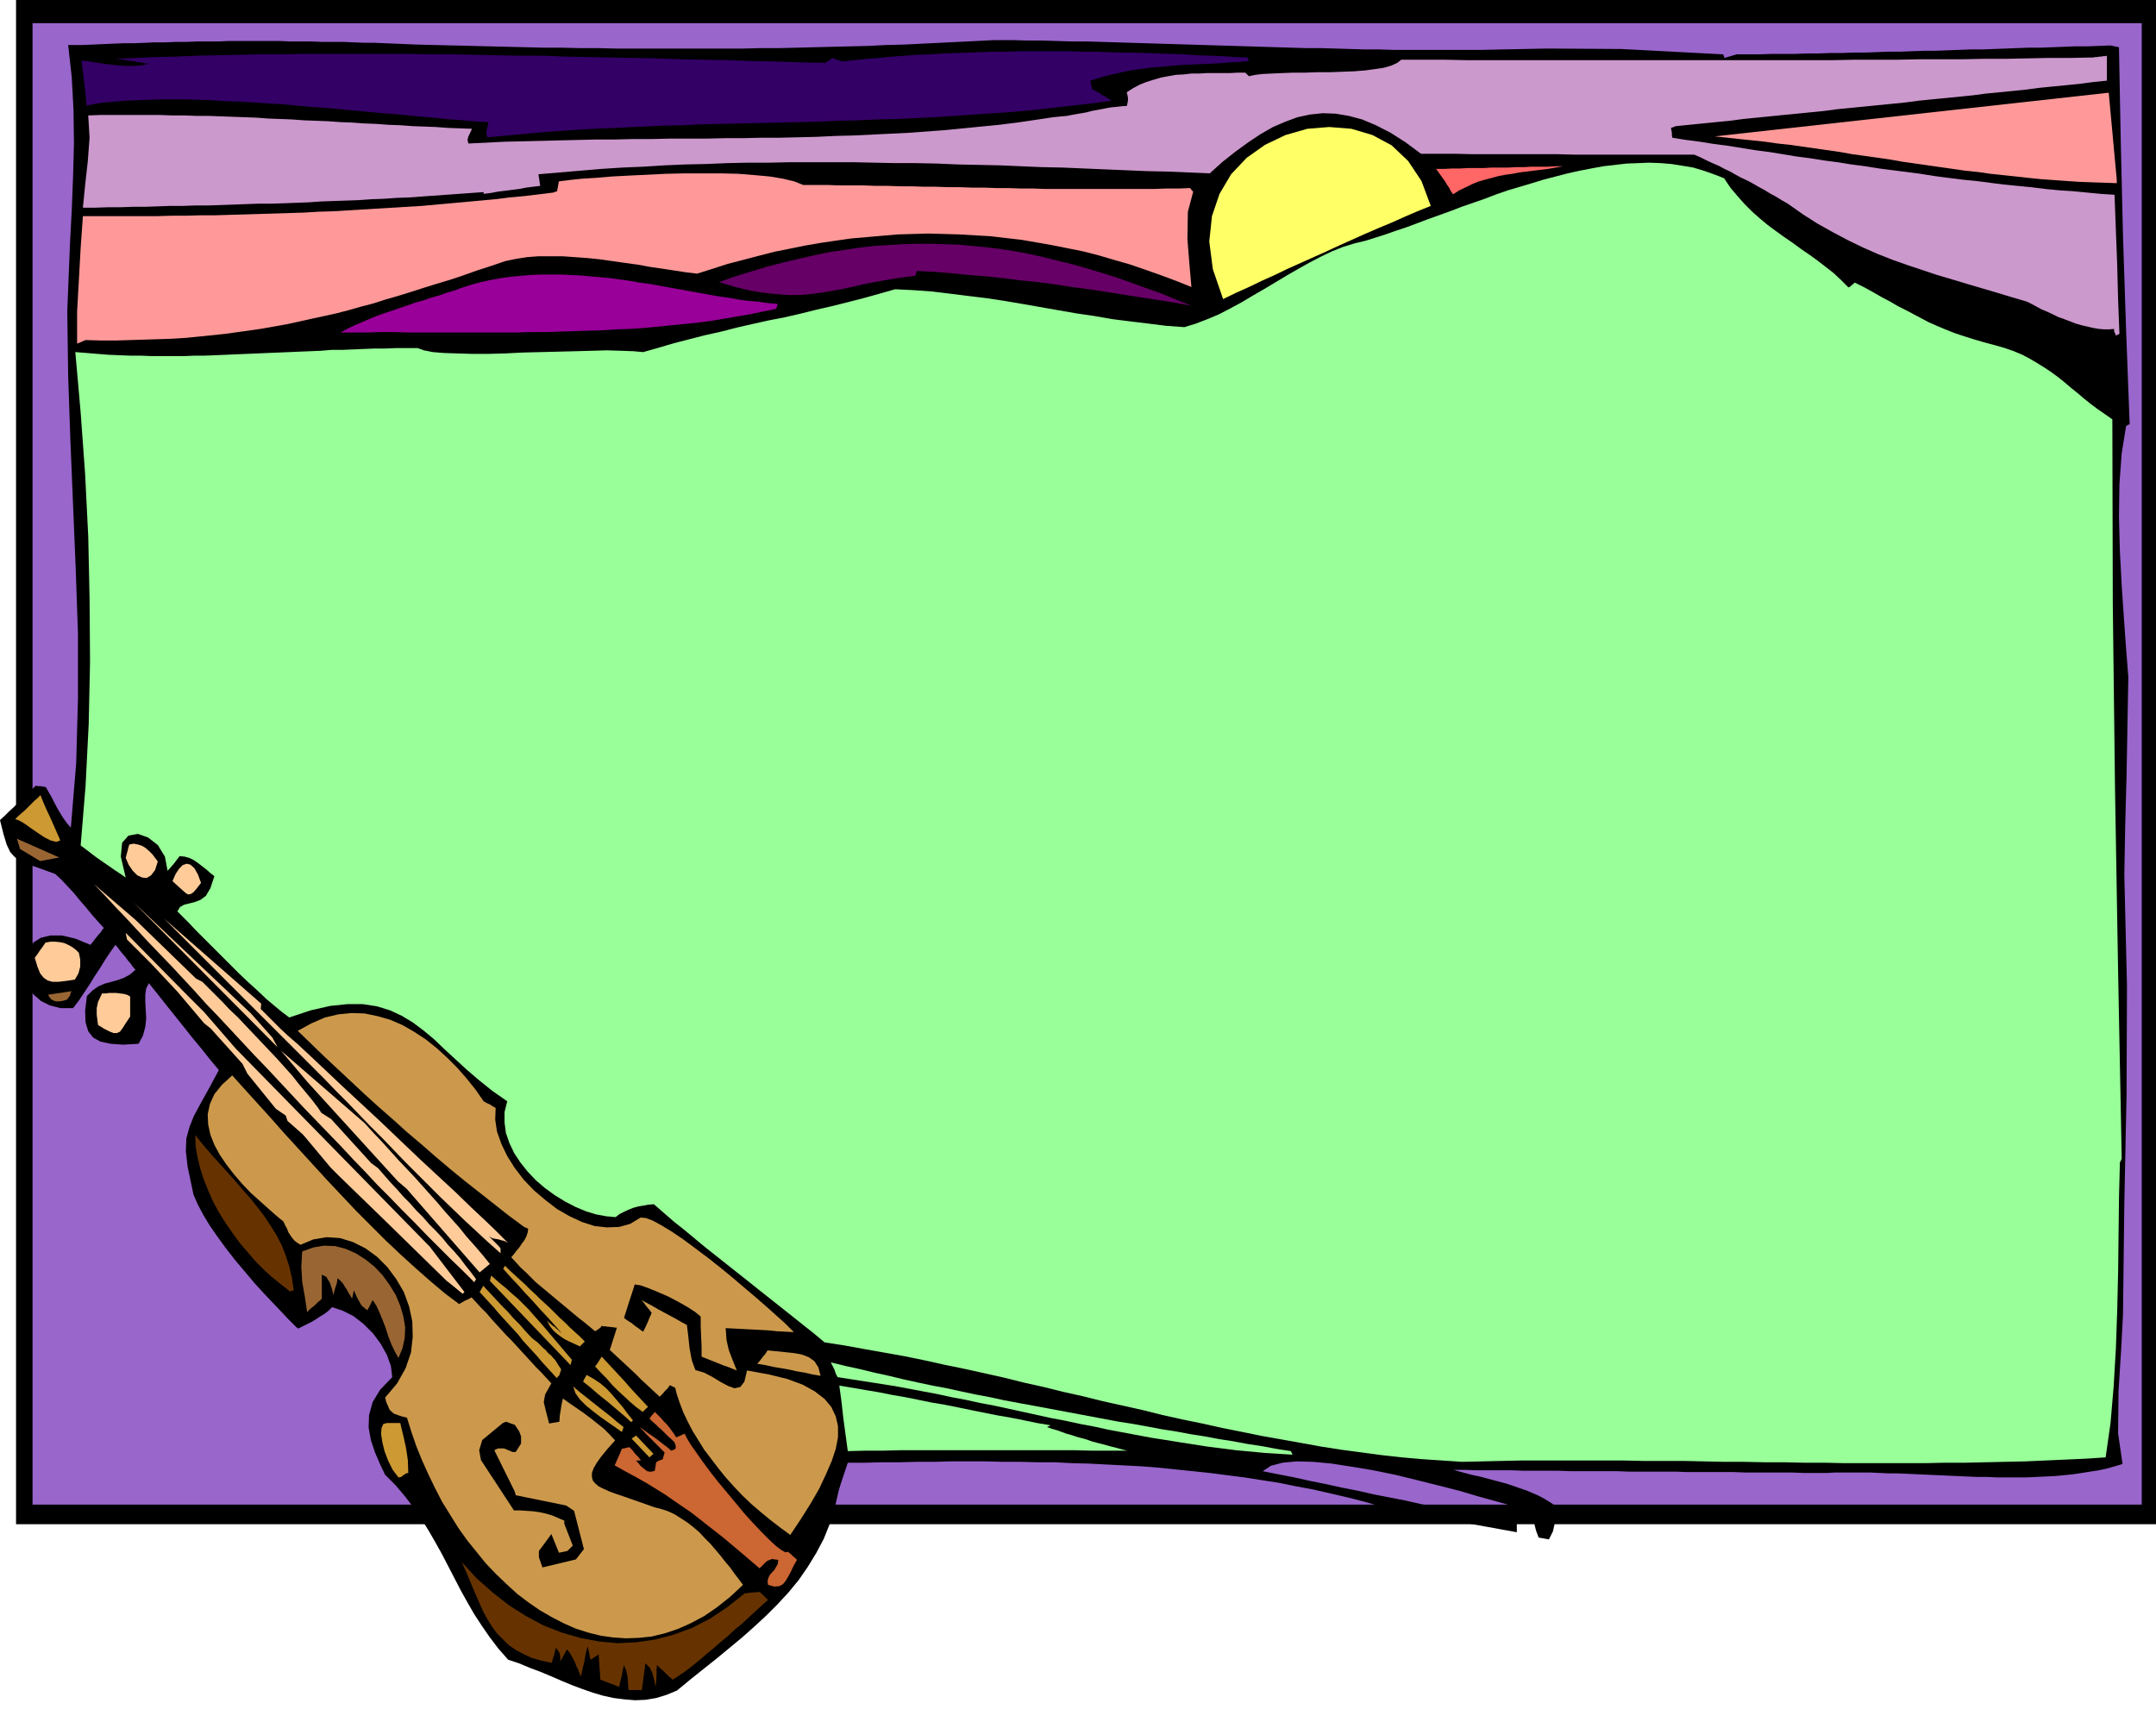
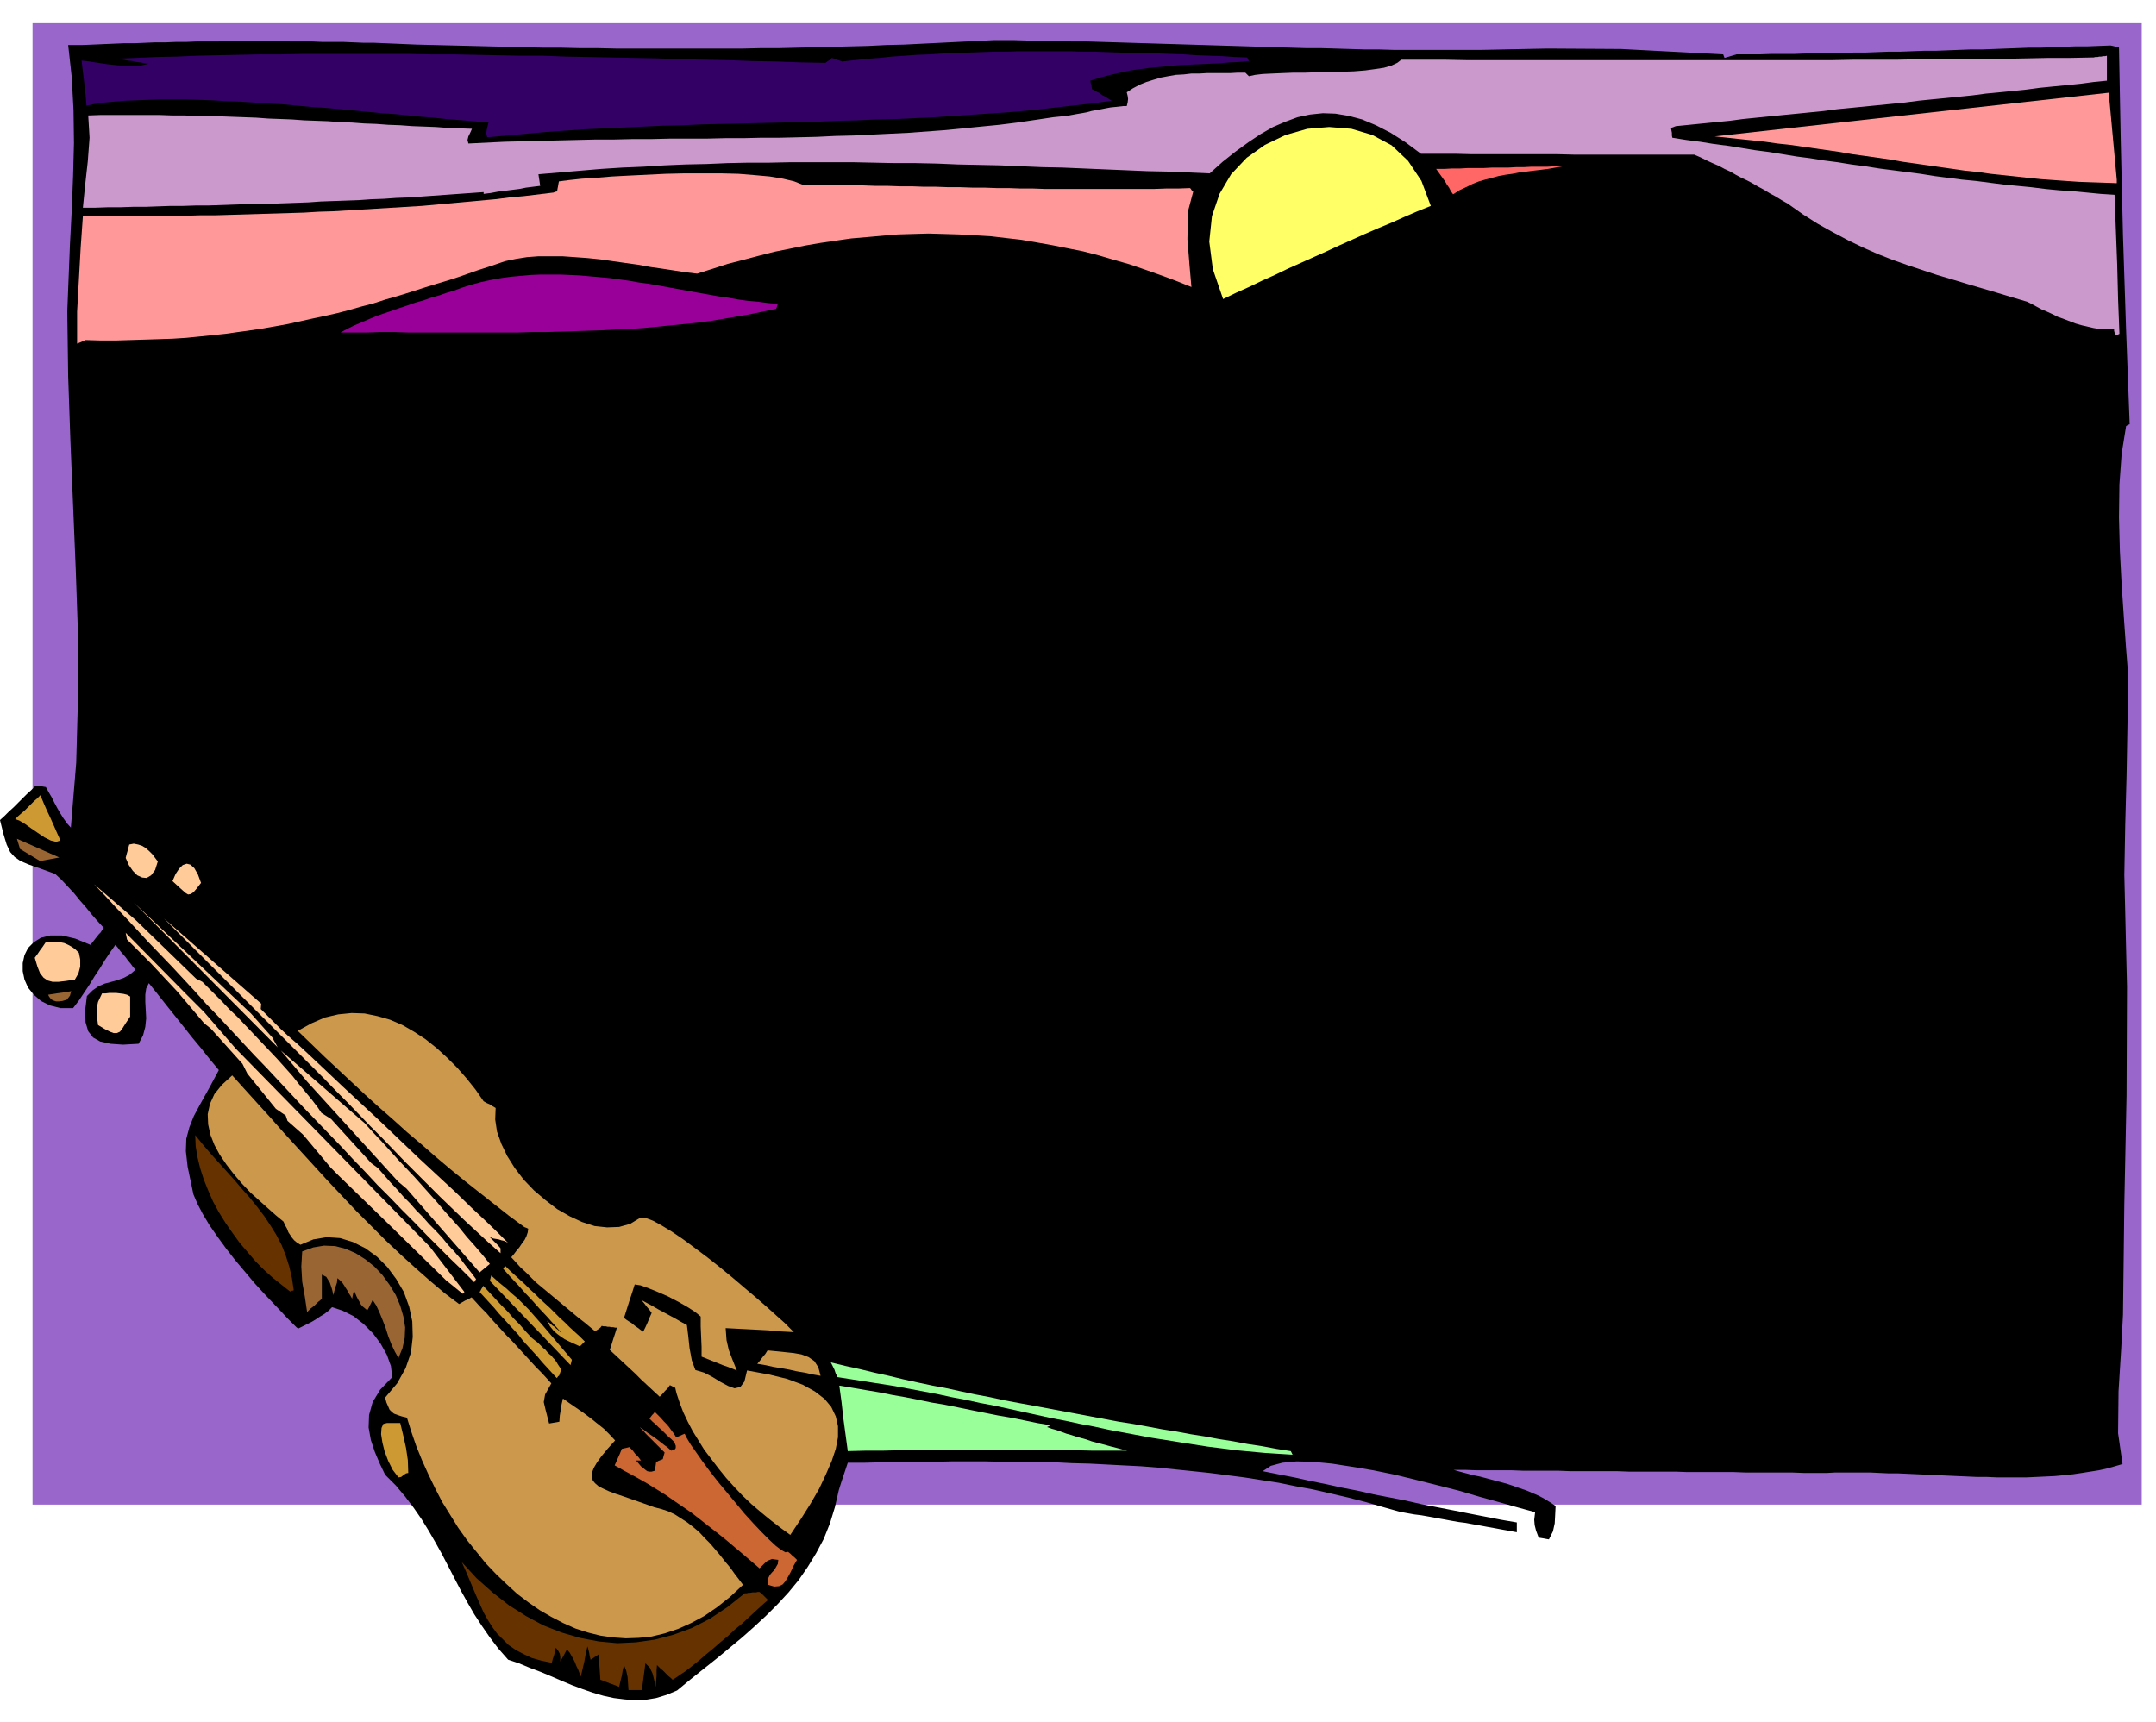
<svg xmlns="http://www.w3.org/2000/svg" width="4.837in" height="3.863in" fill-rule="evenodd" stroke-linecap="round" preserveAspectRatio="none" viewBox="0 0 4837 3863">
  <style>.pen1{stroke:none}.brush2{fill:#000}.brush4{fill:#9f9}.brush6{fill:#f99}.brush11{fill:#cc994c}.brush14{fill:#630}.brush15{fill:#c93}.brush16{fill:#fc9}.brush17{fill:#963}</style>
-   <path d="M36 0h4801v3420H36V0z" class="pen1 brush2" />
  <path d="M73 52h4732v3324H73V52z" class="pen1" style="fill:#96c" />
  <path d="M4099 3305h-52l-26-1h-105l-26-1h-105l-26-1h-105l-26-1h-105l-26-1h-79l-26-1h-79l-26-1h-26l14 4 15 4 15 4 15 3 15 4 15 4 15 4 15 4 15 5 14 5 15 5 14 6 14 6 13 7 13 8 12 8-1 20-1 19-4 18-9 18-6-1-5-1-6-1-6-1-6-16-3-12-1-12 2-17-22-6-29-8-35-10-40-11-44-13-47-12-48-12-49-12-49-10-48-8-45-7-42-4-37-1-32 3-26 7-18 12 35 7 36 7 36 8 35 7 36 8 36 7 35 8 36 7 36 7 35 8 36 7 36 7 35 7 36 7 36 7 35 6v22l-16-3-17-3-16-3-17-3-16-3-17-3-16-3-16-2-17-3-16-3-17-3-16-3-17-3-16-2-17-3-16-3-39-11-38-11-39-10-39-9-39-9-38-7-39-8-39-6-38-6-39-5-39-5-38-4-39-4-39-4-38-3-39-2-39-2-38-2-39-1-39-2h-38l-39-1h-39l-38-1h-78l-38 1h-39l-39 1h-39l-38 1h-39l-5 15-5 15-5 15-5 16-9 39-11 36-14 35-17 32-19 31-20 29-23 28-24 26-26 26-27 25-27 24-29 24-29 24-29 23-30 24-29 24-24 10-23 7-24 4-23 1-24-2-24-3-23-5-24-7-23-8-24-9-24-10-23-10-24-10-24-9-24-10-24-8-22-25-19-25-18-26-17-26-15-26-15-27-14-27-14-27-14-27-15-27-15-26-16-26-18-26-19-25-21-25-24-24-12-25-11-26-9-27-5-28 1-28 8-29 17-28 27-28-3-25-9-25-14-25-17-23-21-21-23-18-24-12-24-8-8 8-9 7-10 6-9 6-10 6-10 5-10 5-10 5-4-3-8-8-12-12-15-16-18-19-20-21-21-23-21-25-22-26-21-27-19-26-18-26-15-25-12-23-9-21-4-19-9-43-4-35 1-28 7-26 10-25 15-28 19-34 22-41-20-24-19-24-20-24-19-24-20-25-20-25-19-24-20-25-6 12-2 14v16l1 18 1 19-2 19-5 19-10 19-35 2-28-2-23-5-16-9-11-14-6-20-1-26 4-33 13-13 13-9 14-6 15-4 14-4 14-5 13-7 13-11-6-7-5-7-6-7-5-7-6-7-6-7-5-7-6-7-12 17-12 18-11 18-12 18-11 18-12 18-12 18-13 17h-28l-24-6-20-10-16-14-13-16-8-18-4-19v-18l4-18 8-16 13-13 16-10 21-5h26l30 7 34 14 4-5 4-5 3-4 4-5 4-5 4-4 3-5 4-5-13-14-14-16-13-16-14-16-13-16-14-15-14-15-14-13-33-12-26-9-19-8-13-9-10-11-8-17-7-23-8-32 10-9 10-10 10-9 10-10 10-10 10-10 10-9 10-10 6 1h6l5 1 6 1 6 11 7 12 6 12 7 13 7 12 7 11 8 11 8 9 12-145 4-145v-145l-5-144-6-145-6-144-5-145-2-145 3-76 3-75 4-76 3-76 2-75-1-74-4-74-8-72h31l24-1 23-1 23-1 24-1h23l24-1 23-1h24l23-1h23l24-1h47l23-1h117l23 1h47l24 1h47l23 1 24 1h23l24 1 24 1 23 1 24 1 41 1 41 1 41 1 40 1 41 1 41 1 41 1h40l41 1h40l41 1h283l40-1h40l41-1 40-1 40-1 41-1 40-1 40-2 41-1 40-2 41-2 40-2 41-2 40-2h42l33 1h32l33 1 33 1h33l33 1 33 1 32 1 33 1 33 1 33 1 33 1 33 1 33 1 33 1 33 1 32 1 33 1 33 1 33 1h33l33 1 33 1 33 1h32l33 1h197l147-3 166 1 229 12 3 8 27-8h52l27-1h52l26-1h27l26-1h26l26-1h26l27-1 26-1h26l26-1 27-1h26l26-1 26-1 26-1h27l26-1 26-1 26-1 26-1h27l26-1 26-1 26-1h27l26-1 26-1 5 1 4 1 5 1 5 1 4 211 5 212 7 212 8 211-3 1-2 1-1 1-2 1-10 62-5 69-1 74 2 75 4 76 5 74 5 70 5 63-2 111-2 111-3 111-2 111 6 251-1 244-5 243-3 249-4 76-6 96-1 94 10 69-17 5-18 5-18 4-19 3-19 3-20 3-20 2-21 2-21 1-21 1-22 1h-65l-23-1h-22l-22-1-23-1-22-1-22-1-22-1-22-1-22-1-22-1h-21l-21-1-21-1h-79l-18 1z" class="pen1 brush2" />
-   <path d="m4756 2608-2 78-1 83-1 85-2 86-3 86-5 85-7 82-11 77-45 3-45 2-45 2-45 2-45 1-45 1-45 1h-45l-45 1h-181l-45-1h-45l-45-1h-45l-46-1h-45l-45-1-45-1h-91l-45-1h-226l-45 1-45 1-45 1-45-3-45-3-45-4-45-5-45-6-45-6-45-7-44-8-45-8-45-8-44-9-45-9-45-10-44-9-45-10-44-11-45-10-45-10-44-11-45-10-44-11-45-10-44-11-45-10-45-10-44-9-45-10-44-9-45-8-45-8-44-8-45-7-24-20-24-19-25-20-24-19-24-19-24-19-25-20-24-19-24-19-24-19-24-19-23-19-24-20-24-19-23-20-23-20-12 1-11 2-12 2-11 3-10 4-11 5-10 5-9 7-21-2-22-4-23-7-24-10-23-12-23-14-22-16-20-17-19-20-16-20-14-21-11-23-8-23-3-23v-24l6-24-33-23-30-24-28-24-25-23-25-23-23-22-24-20-24-18-25-15-26-12-29-9-32-5h-34l-39 4-44 10-48 16-16-12-17-14-19-16-20-19-21-19-21-20-21-21-20-20-20-20-18-18-17-17-14-15-12-12-8-8-6-6-1-1 6-10 9-5 12-3 12-3 13-5 12-9 10-17 9-27-9-7-9-8-9-7-9-7-10-7-10-5-11-3-11-1-7 9-6 8-7 8-7 8-6-32-16-26-22-17-23-8-21 4-14 16-3 31 11 47-13-9-12-8-13-9-13-9-13-9-12-9-13-10-12-9 11-134 7-138 3-139-1-141-3-141-7-140-10-138-12-136 25 2 24 2 25 2 24 1 25 1h24l24 1h72l24-1h23l24-1 24-1 23-1 24-1 24-1 23-1 24-1 24-1 23-1 24-1 24-1 24-2h24l24-1 24-1 24-1h24l24-1h49l14 5 20 4 25 2 30 1 33 1h36l38-1 39-2 40-1 40-1 39-1 37-1 34-1 31 1 28 1 22 2 35-10 34-10 35-9 35-9 36-8 35-9 35-8 36-8 36-7 35-8 36-9 35-8 36-9 35-9 36-10 35-10 41 2 42 3 41 5 40 5 41 5 40 6 41 7 40 7 40 7 40 7 41 6 40 7 40 5 41 5 40 5 41 3 26-8 26-10 26-11 25-13 26-14 25-15 26-15 25-15 25-15 26-15 25-14 25-13 25-12 25-10 26-8 25-6 22-7 22-7 23-8 24-8 24-9 24-9 25-9 25-9 26-10 26-9 26-9 26-10 26-9 27-8 27-8 26-8 27-7 27-7 27-6 26-5 27-5 26-3 26-3 26-1 25-1 26 1 24 2 25 4 24 4 23 7 23 8 23 9 14 21 16 19 16 18 17 17 17 15 18 15 19 14 18 13 19 13 19 14 19 13 18 13 18 14 18 14 17 16 16 16 4-2 3-3 4-3 3-3 22 11 20 11 19 11 19 10 17 10 18 9 17 9 17 9 17 9 18 8 19 8 20 8 21 7 22 7 24 7 26 7 21 6 20 7 19 8 17 9 17 10 16 10 15 10 15 11 15 12 14 12 15 12 14 12 15 12 16 12 16 11 17 12 1 415 5 415 7 415 8 414-1 2-1 2-1 2-1 2z" class="pen1 brush4" />
  <path d="m1208 391 1 7 1 6 1 7 1 6-16 2-16 2-15 3-16 2-16 2-16 2-16 3-16 2v-4l-28 2-28 2-28 2-28 2-28 2-28 2-28 1-28 2-28 1-28 2-28 1-28 1-29 1-28 2-28 1-28 1-28 1h-29l-28 1-28 1-28 1-28 1h-28l-29 1h-28l-28 1-28 1h-28l-28 1h-28l-28 1h-28l5-50 6-54 4-53-3-50 27-1h134l27 1h27l27 1h27l27 1 27 1 27 1 27 1 27 2 27 1 26 1 27 2 27 1 27 1 27 2 27 1 27 2 27 1 27 2 27 1 27 2 27 1 26 1 27 2 27 1 27 1-4 9-4 8-2 8 2 8 41-2 41-2 41-1 41-1 41-1 41-1 41-1h41l41-1h42l41-1h82l42-1h41l41-1h41l42-1 41-1 41-2 41-1 41-2 41-2 41-2 41-3 41-3 41-4 40-4 41-4 40-5 41-6 40-6 10-1 10-1 11-1 10-2 11-2 12-2 11-2 11-3 11-2 11-2 10-2 11-2 10-1 9-1 9-1h8l2-8 1-8-1-7-2-8 14-9 15-8 15-6 16-5 17-5 16-3 17-3 18-1 17-2h18l17-1h52l17-1h17l2 2 2 2 2 2 2 2 14-3 17-2 21-1 23-1 25-1h27l27-1h28l27-1 27-1 25-2 22-3 20-3 17-5 13-6 9-7h97l48 1h823l48-1h97l49-1h97l48-1h48l49-1 48-1h49l48-1h4l4-1h5l4-1h4l5-1h4l4-1v56l-30 3-30 4-30 3-31 3-30 3-30 4-30 3-30 3-31 3-30 4-30 3-30 3-31 3-30 3-30 4-30 3-31 3-30 3-30 3-31 3-30 4-30 3-30 3-31 3-30 3-30 3-30 3-30 4-31 3-30 3-30 3-30 3-3 1-2 1-3 1-3 1 1 6 1 5v6l1 5 31 5 31 4 31 5 31 4 31 5 31 5 31 4 31 5 30 5 31 4 31 5 31 4 31 5 31 4 31 5 31 4 31 4 31 4 31 5 31 4 31 4 31 3 31 4 31 4 31 3 31 3 32 4 31 3 31 2 31 3 31 3 31 2 3 79 3 78 2 78 3 77-2 1-2 1-2 1-2 1-1-4-2-3-1-4v-4l-11 1h-11l-12-1-12-2-13-3-13-3-14-4-13-5-13-5-14-5-12-6-13-6-12-5-11-6-11-6-10-5-34-10-33-10-34-10-34-10-33-10-34-10-33-11-33-11-34-12-33-13-34-15-33-16-34-18-34-19-33-21-34-24-14-8-13-8-13-7-13-8-13-7-12-7-13-7-13-6-13-7-12-7-13-6-13-7-14-6-13-6-14-7-14-6h-268l-38-1h-192l-38-1h-77l-35-26-33-21-33-17-31-13-30-8-30-5-28-1-29 3-28 6-27 10-28 12-28 16-27 18-29 21-29 23-29 26-47-2-47-2-47-1-47-2-48-2-47-2-47-2-47-1-47-2-47-2-47-1-47-1-47-2-47-1h-47l-47-1-47-1h-141l-47 1h-47l-47 1-47 2-47 1-47 2-47 3-48 2-47 3-47 4-47 4-47 4z" class="pen1" style="fill:#c9c" />
  <path d="M4749 403v8l-28-1-29-1-28-1-29-2-28-2-28-2-29-3-28-3-28-3-28-3-28-4-29-3-28-4-28-4-28-4-28-4-28-4-28-5-28-4-28-4-29-4-28-5-28-4-28-4-28-4-28-4-28-3-28-4-28-3-29-3-28-3-28-3 884-98 18 195z" class="pen1 brush6" />
  <path d="m3507 373-17 3-17 3-16 2-17 2-16 2-16 2-15 3-15 2-16 3-15 4-15 4-14 4-15 6-14 7-15 7-14 9-5-7-4-8-5-7-4-7-5-7-5-7-5-7-5-7h18l18-1h18l17-1h36l18-1h36l18-1h17l18-1h36l17-1h18z" class="pen1" style="fill:#f66" />
  <path d="m3210 462-30 12-30 13-29 13-29 12-30 13-29 13-29 13-28 13-29 13-29 13-29 13-29 14-29 13-29 14-29 13-29 14-23-67-8-62 6-57 17-50 26-44 35-37 41-29 46-22 49-14 49-4 50 4 47 14 43 23 37 35 30 45 21 56z" class="pen1" style="fill:#ff6" />
  <path d="m2900 3264-32-2-31-2-32-3-32-3-31-4-32-4-32-5-32-5-31-5-32-5-32-6-32-6-32-6-32-7-32-6-32-7-32-6-32-7-32-7-32-7-32-7-32-6-32-7-32-6-32-7-32-6-32-6-32-6-32-5-32-5-32-5-32-5-4-8-3-9-4-8-4-8 33 8 32 7 33 8 32 7 33 8 32 7 33 7 32 6 32 7 33 7 32 6 32 7 32 6 33 6 32 6 32 6 32 6 32 6 32 6 32 6 32 5 33 6 32 6 32 5 32 6 32 5 32 6 32 5 32 6 33 5 32 6 32 5 1 2 1 2 1 2 1 2z" class="pen1 brush4" />
  <path d="m2802 137-22 2-22 1-22 2-22 1-22 1-22 1-23 1-22 2-22 2-22 2-23 3-22 3-23 5-22 5-23 6-22 7 1 5 1 4 1 5 1 5 6 3 5 3 6 3 5 4 6 3 5 3 6 4 5 3-44 6-45 5-44 5-44 5-44 4-44 3-44 3-44 3-44 3-44 2-43 2-44 1-44 2-43 1-44 2-43 1-44 1-43 1-44 1-43 1-44 1-43 2-44 1-44 2-43 2-44 2-44 2-43 3-44 3-44 4-44 4-44 4-2-9 1-8 2-8 2-9-22-1-23-2-25-2-26-2-27-3-27-2-29-3-30-3-30-2-31-3-31-3-32-3-32-3-32-2-32-3-32-3-33-2-32-2-32-2-31-1-31-2-30-1-30-1h-57l-27 1-26 1-25 1-24 2-23 2-21 3-19 4-2-25-3-26-3-25-3-25 18 2 19 3 20 3 19 2 20 2h19l18-1 18-4-9-1-10-2-9-1-9-2-10-1-9-2-10-1-9-1 45-2 46-2 46-1 46-2 46-1 47-1 47-1h47l47-1h242l49 1h50l50 1 50 1 50 1h51l51 2 51 1 52 1 52 1 52 1 53 2 53 1 53 1 54 2 54 1 54 2 55 1 4-3 3-2 4-2 3-4 6 2 6 2 6 2 5 2 28-3 28-3 28-2 28-3 29-2 28-2 28-1 29-2 28-1 29-1 28-1 29-1h28l29-1h114l29 1h29l28 1 29 1h28l29 1 28 1 29 1 28 1 28 2 29 1 28 1 28 2 28 1 1 2 1 2 1 2 1 2z" class="pen1" style="fill:#306" />
  <path d="m2677 430-12 45-1 62 5 62 4 45-35-14-35-13-34-12-35-12-35-10-34-10-35-9-35-7-35-7-34-6-35-6-35-4-34-4-35-2-35-2-34-1-35-1-35 1-34 1-35 3-34 3-35 3-35 5-34 5-35 6-34 7-35 7-35 9-34 9-35 9-34 11-35 11-25-3-26-4-26-4-28-4-27-5-29-4-28-4-28-4-29-3-28-2-28-2h-54l-26 2-25 4-24 5-32 11-31 10-31 11-30 10-30 9-29 9-28 9-29 9-28 8-28 9-27 7-28 8-27 7-27 6-28 6-27 6-27 6-28 5-28 5-27 4-29 4-28 4-29 3-29 3-30 3-31 2-30 1-32 1-32 1-33 1h-34l-34-1-5 2-4 2-5 2-5 2v-72l4-71 4-72 5-71h165l34-1h33l33-1h33l33-1 33-1 33-1 33-1 33-1 33-1 33-2 33-1 33-2 33-2 33-2 33-2 33-2 33-2 33-3 33-3 33-3 33-3 33-3 32-4 33-3 33-4 33-4 2-1 2-1h2l2-1 1-6 1-5 1-6 1-5 23-3 28-3 32-2 36-3 38-2 41-2 41-2 42-1h83l39 1 37 3 33 3 30 5 25 6 20 8h54l27 1h54l27 1h27l28 1h27l27 1h27l27 1h27l28 1h27l27 1h27l27 1h28l27 1h244l27-1h27l27-1 2 2 1 2 2 2 2 2z" class="pen1 brush6" />
-   <path d="m2673 686-38-7-38-6-39-6-38-6-38-6-39-6-38-5-39-6-38-5-39-4-39-5-38-4-39-3-39-4-38-3-39-2-1 3-1 3-1 3-1 2-33 4-30 5-28 5-26 5-25 6-24 5-23 4-23 4-23 3-24 2h-25l-27-2-28-3-31-5-33-8-37-11 37-13 36-11 36-11 35-9 34-8 35-8 33-7 34-5 33-5 33-4 32-2 33-2 32-1h32l32 1 31 1 32 3 32 3 31 4 32 5 32 6 31 7 32 8 33 8 32 9 33 10 32 10 34 12 33 12 34 12 34 14 35 14z" class="pen1" style="fill:#606" />
  <path d="M2529 3255h-78l-39-1h-393l-39 1h-39l-39 1-5-37-5-37-4-36-5-37 30 5 29 5 30 5 30 6 29 5 30 6 29 6 30 5 30 6 29 6 30 6 30 6 29 5 30 6 29 6 30 5-2 1-2 1-2 1-2 1 11 4 11 3 11 4 11 4 11 3 12 4 11 3 11 3 11 4 11 3 12 3 11 3 11 3 12 3 11 3 12 3z" class="pen1 brush4" />
  <path d="m1773 3444-22-16-22-17-22-18-21-18-20-19-19-20-18-20-17-21-16-21-16-21-13-21-13-21-11-21-10-21-8-21-7-21-2-8-1-5-4-2-8-4-5 7-6 6-6 7-6 6-14-13-14-13-14-13-14-14-14-13-14-13-14-13-14-13 4-12 4-13 4-12 4-13h-4l-4-1h-4l-5-1h-4l-4-1h-5l-4-1-3 4-4 3-3 2-5 3-12-10-12-10-13-10-12-10-12-10-12-10-12-10-12-10-12-10-12-10-12-10-11-11-11-11-12-11-10-11-11-12 6-7 6-8 6-7 6-9 6-8 4-8 3-9 1-8-2-1-2-1-3-1-2-1-34-25-33-26-33-26-33-26-33-27-32-27-32-28-32-27-31-28-32-28-31-28-31-29-30-28-31-29-30-29-30-29 31-17 30-13 30-7 30-3 29 1 29 6 28 8 28 12 26 15 26 17 25 20 23 21 23 23 21 24 20 25 18 26 7 4 7 3 6 4 7 4-1 26 4 27 10 28 13 27 17 27 20 26 23 24 26 22 26 20 28 16 28 13 28 9 28 3 27-1 25-7 23-14 12 1 16 6 20 11 23 14 25 17 27 20 28 21 29 23 28 23 27 23 26 22 24 21 20 18 18 16 13 13 8 8-19-1-19-1-19-2-19-1-19-1-20-1-19-1-19-1 2 27 5 22 8 21 10 25-10-4-10-4-9-3-10-4-10-4-10-4-10-4-10-4v-22l-1-23-1-23v-22l-12-10-17-11-21-12-23-12-23-10-22-9-17-6-13-2-6 19-6 18-6 19-6 19 5 4 6 4 5 3 5 4 5 4 6 4 5 4 6 4 5-10 5-11 4-10 5-11-5-7-6-7-6-8-6-7 13 7 13 7 12 7 13 7 13 7 13 7 12 7 13 7 3 24 3 28 5 27 8 22 20 6 19 10 18 11 17 9 14 5 13-3 9-12 6-25 49 9 41 10 35 13 27 15 22 17 15 18 10 21 5 22v25l-5 26-9 27-13 30-15 32-19 33-22 35-24 36z" class="pen1 brush11" />
  <path d="m1841 3087-18-3-17-4-18-3-18-4-17-3-18-3-18-4-18-3 6-7 6-8 6-7 5-8 20 2 20 2 19 2 17 3 16 6 13 9 9 14 5 19z" class="pen1 brush11" />
  <path d="m1379 3288 4-9 4-9 4-9 4-10 4-1 5-1 4-1 4-1 7 7 6 8 7 7 6 8h-11l6 7 5 6 5 4 5 4 4 3 5 1h5l7-2 2-12 1-7 5-3 10-4 1-4 1-4 1-3 1-4-7-7-7-7-7-7-7-7-7-7-7-7-7-8-7-7 9 6 9 7 9 6 10 7 9 7 9 7 8 6 8 7 8-3 2-3v-5l-3-8-7-7-7-6-7-7-7-7-7-6-7-7-7-6-7-7 3-4 3-4 3-3 3-4 7 7 7 7 6 7 6 6 6 7 5 7 6 8 5 8 5-2 5-2 4-2 5-2 5 10 9 15 12 17 14 20 17 23 18 23 20 24 20 24 19 23 20 22 19 20 17 17 15 14 12 9 9 5 6-1 5 4 5 5 5 4 5 5-8 14-6 13-6 11-6 10-6 7-8 4-11 1-14-4-1-9 2-7 3-6 5-6 5-5 4-7 4-7 1-9-8-1-6-1-5 2-5 2-4 3-4 4-5 5-5 5-21-18-20-17-19-16-19-16-19-15-18-14-19-15-18-14-19-13-19-13-20-14-21-13-21-13-23-13-24-13-25-14z" class="pen1" style="fill:#c63" />
  <path d="m1741 693-29 6-29 6-29 5-29 5-30 5-30 4-30 3-30 3-31 3-31 3-30 2-31 1-31 2-32 1-31 1-31 1-31 1h-32l-31 1H915l-31-1h-30l-30 1h-60l15-8 16-8 17-7 16-7 17-7 17-6 18-6 17-6 18-6 17-6 18-5 17-6 18-5 17-6 17-5 16-6 22-7 22-6 23-5 22-4 22-3 22-2 22-2 23-1h44l22 1 22 1 22 2 23 2 22 2 22 3 22 3 22 4 23 3 22 4 22 4 22 4 22 4 22 4 23 4 22 4 22 3 22 4 22 3 23 2 22 3 22 2-1 3-1 3-1 3-1 2z" class="pen1" style="fill:#909" />
  <path d="m1723 3590-8 7-10 9-12 11-13 12-15 14-16 13-16 15-17 14-16 14-17 14-15 13-15 12-14 11-12 8-10 7-8 5-4-4-5-4-4-4-5-5-4-4-5-4-4-4-4-4-1 12v12l-1 13-1 12-3-14-4-16-6-13-10-10-2 15-2 15-2 15-2 15h-30l-1-15-1-14-3-14-5-13-3 12-2 12-3 12-3 13-5-2-5-2-5-2-6-2-5-2-5-2-5-2-6-2-1-14-1-15-1-14-1-14-4 3-5 3-4 3-5 3-2-8-1-7-2-8-2-7-4 17-3 17-4 17-4 17-3-8-3-8-4-8-3-8-4-8-4-7-4-7-6-7-4 7-3 6-4 7-4 7v-10l-1-7-3-6-6-8-2 9-2 8-3 9-2 8-24-5-21-6-19-9-17-9-16-11-13-13-13-13-11-15-10-16-9-16-8-18-8-18-8-19-8-19-8-19-9-20 33 36 36 32 37 29 38 24 39 21 41 16 41 12 42 8 42 4 42-2 42-6 42-11 41-15 41-21 39-26 39-31h4l4-1h4l5-1h8l4-1h4l5 4 5 5 4 4 5 5z" class="pen1 brush14" />
  <path d="m1667 3556-29 27-29 23-29 20-30 16-29 13-30 10-29 7-29 3-29 1-29-2-28-4-28-7-28-9-27-12-27-14-26-15-26-18-25-19-24-22-23-22-23-24-21-26-21-26-20-28-18-29-18-29-16-31-15-31-14-31-13-32-11-32-10-32-12-3-9-3-8-3-5-4-5-5-3-7-4-9-3-11 27-32 19-34 12-35 4-35-1-35-7-33-12-33-17-29-20-27-23-23-26-19-28-14-29-9-30-2-30 5-29 12-8-5-6-5-5-6-4-6-4-6-3-8-4-7-4-9-17-14-18-16-19-17-20-18-19-20-18-21-17-22-15-22-12-22-9-23-5-23-1-23 5-23 10-22 17-21 23-21 27 30 29 32 30 33 30 34 32 35 32 35 32 35 33 35 33 35 34 34 33 33 34 32 33 30 33 29 32 27 32 24 7-4 7-4 7-3 7-4 11 12 11 12 12 12 11 13 11 12 11 12 11 12 12 12 11 12 11 12 11 12 11 12 11 12 12 12 11 12 11 12-14 25-3 17 4 17 8 31 6-1 6-1 6-1 5-1 1-14 2-12 2-13 3-13 14 10 16 11 16 11 16 12 15 12 15 12 13 13 12 13-17 19-14 17-10 14-7 12-4 11v9l2 8 5 6 8 7 10 5 13 6 16 6 18 6 20 7 23 8 25 9 16 4 15 5 15 7 14 9 14 9 14 11 13 11 12 13 12 12 12 14 11 13 11 14 11 13 10 14 10 13 9 12z" class="pen1 brush11" />
-   <path d="m1457 3270-40-42 10-7 39 41-9 8zm-3-113-3 2-3 3-3 3-3 3-15-11-14-12-14-13-13-12-13-13-12-14-13-13-13-14 4-5 4-6 3-5 4-6 13 14 13 14 13 14 13 14 13 15 13 14 13 14 13 14zm-34 30-1 1-1 1-1 1-1 1-13-12-13-11-14-12-13-11-14-11-13-11-14-12-14-11 2-4 2-4 2-3 2-4 16 9 15 10 14 12 12 13 12 14 12 14 11 15 12 15zm-25 26-14-10-16-11-17-12-17-13-16-13-14-14-10-14-5-15 14 12 14 11 15 12 14 11 14 11 14 11 14 12 14 11-1 3-1 3-1 3-1 2z" class="pen1 brush15" />
-   <path d="m1310 3476-18 23-75 18-8-23v-14l12-16 16-22 17 42 19-4 12-12-19-49v-7l-14-6-14-6-14-4-14-3-14-2-15-1-14-1h-14l-74-113-4-22 7-23 46-38 7-3 20 7 10 15 4 11v16l-12 19h-7l-19-8h-14l-8 4 46 93 2 8 113 23 18 12 22 86z" class="pen1 brush2" />
  <path d="m1312 3010-2 2-3 3-3 3-3 3-13-6-11-5-10-5-9-6-8-6-8-7-8-10-7-13 4 4 4 3 4 4 5 3 4 4 4 3 4 4 4 3-16-18-16-18-17-18-16-18-17-18-16-18-17-18-16-18 1-2 1-1 1-2 1-2 11 11 11 10 12 11 11 10 11 11 11 10 11 11 12 11 11 10 11 11 11 11 11 10 11 11 12 11 11 10 11 11zm-29 41-3 12-181-189 3-12 18 16 16 13 13 12 13 11 12 12 12 12 14 16 16 18 67 79zm-28 34-1 2-2 1-1 2-2 2-11-12-11-12-11-12-10-12-11-12-11-12-11-12-10-13-11-12-11-12-11-12-11-12-10-12-11-12-11-12-11-12 2-3 2-4 2-3 2-4 14 15 13 14 14 15 14 14 13 15 14 14 13 15 14 15 5 4 4 3 5 4 4 4 4 4 4 4 5 4 4 5 4 4 5 4 4 5 4 4 4 6 3 5 4 6 3 5-1 3-1 3-1 3-1 3z" class="pen1 brush15" />
  <path d="m702 2395-334-334 218 191-1 12 45 45 15 14 23 20 29 27 34 32 38 36 41 38 43 40 44 42 43 41 42 39 40 37 35 34 31 29 25 24 17 17 10 10-5-3-5-2-5-1-6-2-6-1-6-1-5-2-5-3 7 7 6 6 7 7 6 7v11l-27-24-27-25-27-25-27-26-27-26-26-26-27-27-26-26-26-27-26-27-26-26-26-27-26-27-26-26-25-26-26-26zm397 441-23 19-164-188-19-16-203-223-60-71 188 163 20 22 19 20 19 21 18 20 18 19 18 19 17 19 17 19 17 19 16 19 17 19 17 19 16 20 17 19 18 21 17 21zm-35 41-26-26-27-26-27-27-27-27-27-28-28-28-27-28-28-28-27-29-28-29-27-29-28-29-28-29-28-29-27-29-28-30-27-29-28-29-27-29-27-29-27-29-27-28-26-29-26-28-26-28-26-27-26-27-25-27-25-27-24-25-24-26-24-25 93 80 136 132 14 7 14 14 15 15 16 16 16 17 18 17 17 18 18 19 18 19 18 19 18 19 17 19 17 19 15 19 15 18 14 17 13 17 8 12 22 14 90 99 15 11 14 16 14 16 15 16 14 16 15 15 14 16 15 15 14 16 15 15 14 15 13 16 14 15 13 15 12 16 12 15 12 16-4 7zm-22 22-4 4-22-18-15-12-139-136-101-98-19-19-56-67-7-8-34-30-4-12-22-15-64-79-11-22-71-79-15-12-60-71-60-64-53-53-3-15 138 140 38 38 71 82 435 444 78 102z" class="pen1 brush16" />
  <path d="m916 3305-5 1-6 4-5 4-6 1-13-17-10-20-8-21-5-20-3-19 1-14 4-9 8-2h30l7 29 6 27 4 27 1 29z" class="pen1 brush15" />
  <path d="m894 3047-8-14-8-17-7-18-6-19-7-18-7-17-7-15-8-12-3 6-3 6-3 6-3 5-6-5-5-4-4-5-3-6-3-5-3-6-3-7-3-7-1 5-1 4-1 5-1 5-4-7-4-6-3-6-4-6-3-5-4-6-5-5-6-5-1 10-3 9-3 10-2 9-3-13-5-15-8-13-10-5v54l-4 4-4 3-4 4-4 4-5 4-4 3-4 4-4 4-5-34-6-34-2-34 2-34 25-9 24-4 25 1 23 6 23 10 22 14 20 16 18 19 16 22 14 23 10 24 7 24 4 24-1 24-5 23-9 22z" class="pen1 brush17" />
  <path d="m651 2898-19-15-20-16-19-17-19-19-18-21-18-21-16-22-16-23-15-24-13-24-11-25-10-25-8-25-6-25-4-24-1-25 17 21 18 21 18 20 18 20 18 20 17 20 17 19 16 20 16 21 14 21 13 21 12 23 9 23 8 25 6 26 4 27-2 1h-2l-2 1-2 1z" class="pen1 brush14" />
  <path d="m623 2350-323-325 263 249 48 54 12 22zm-172-369-10 13-7 8-6 4-6 1-5-3-7-6-10-9-13-12 7-16 8-12 8-8 9-3 8 2 9 8 8 14 7 19zm-169-56 2-8 2-7 2-8 2-7 10-2 10 2 9 3 8 5 8 7 7 7 6 8 6 8-6 19-9 12-10 6-10-1-11-5-10-10-9-13-7-16zm10 356-10 15-7 11-6 8-7 3h-7l-8-3-12-6-15-9-3-23v-15l3-14 9-19h8l8-1h16l8 1 8 1 8 2 7 4v45zm-124-83-20 3-17 2h-13l-11-3-9-6-8-10-6-15-6-20 6-8 6-9 6-8 6-9 11-2h11l10 1 10 2 9 4 9 5 8 6 7 7 3 15v16l-4 15-8 14z" class="pen1 brush16" />
  <path d="m150 2243-10 3-8 1h-6l-6-2-4-2-3-3-3-4-2-4 6-1 7-1 6-1 7-1 7-1 6-1 7-1 6-1-2 6-1 4-3 4-4 5zm-60-311-45-27-7-23 95 42-43 8z" class="pen1 brush17" />
  <path d="m135 1886-9 3-12-3-14-7-15-10-16-11-14-10-12-7-9-3 7-7 8-7 7-6 7-7 7-7 7-7 7-6 7-7 2 6 5 12 7 16 8 17 8 18 7 16 5 11 2 6z" class="pen1 brush15" />
</svg>